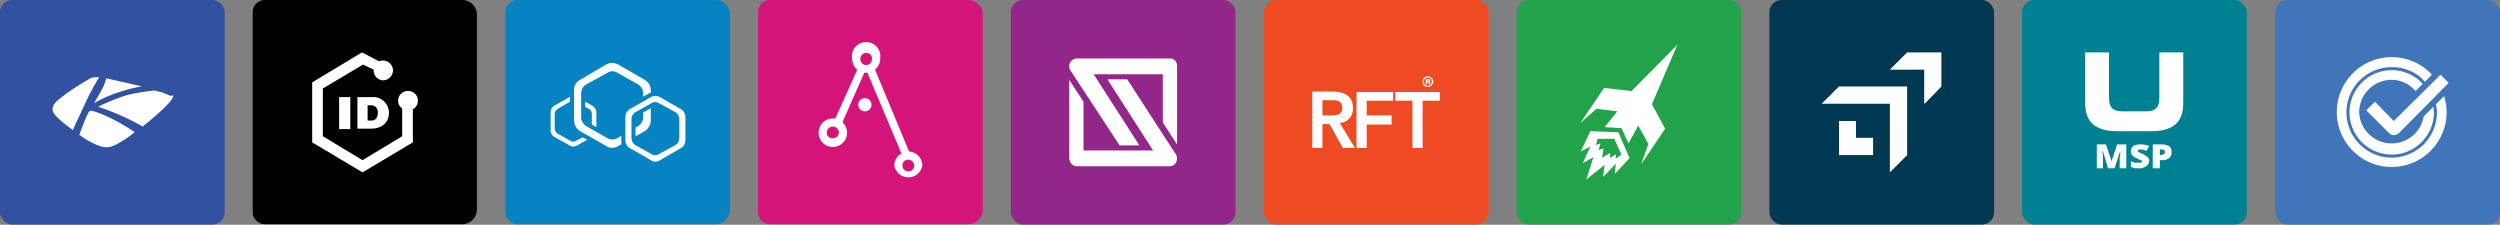
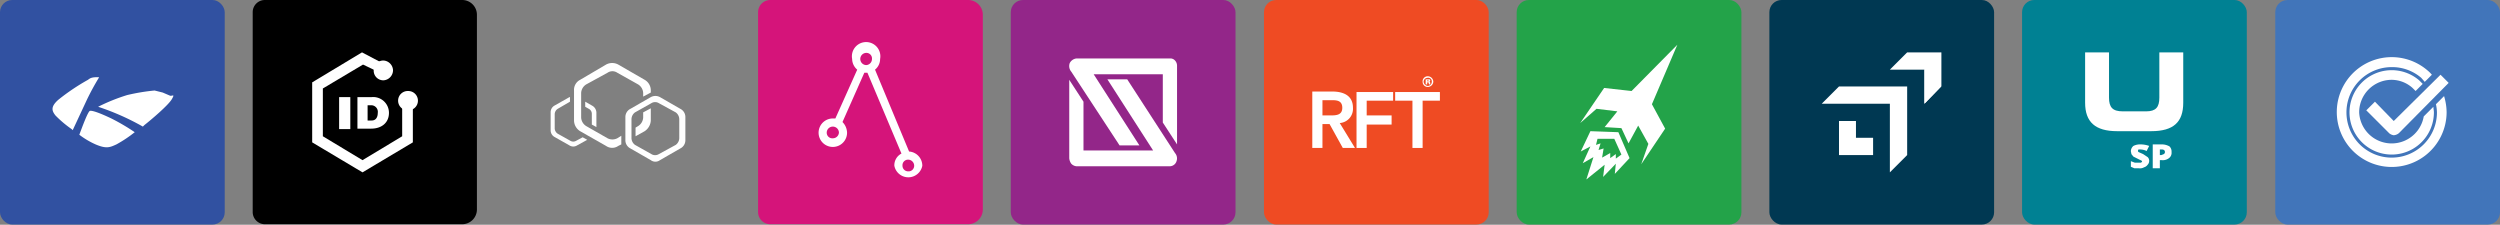
<svg xmlns="http://www.w3.org/2000/svg" viewBox="0 0 491.7 44.2">
  <rect x="0" y="0" width="491.7" height="44.2" fill="#808080" stroke="none" />
  <defs>
    <style>.cls-1{fill:#3151a1;}.cls-2{fill:#fff;}.cls-3{fill:#0584c1;}.cls-4{fill:#d5147a;}.cls-5{fill:#23a349;}.cls-6{fill:#003852;}.cls-7{fill:#008193;}.cls-8{fill:#ef4b23;}.cls-9{fill:#932689;}.cls-10{fill:#4175ba;}</style>
  </defs>
  <g id="Layer_2" data-name="Layer 2">
    <g id="Layer_1-2" data-name="Layer 1">
      <rect class="cls-1" width="44.2" height="44.16" rx="2.4" />
-       <path class="cls-2" d="M18.5,20.3a24,24,0,0,1,5-2.2A25.5,25.5,0,0,1,27.9,17l-1.7-.4-5.3-1.2a10,10,0,0,1-.8,2.1Z" />
      <path class="cls-2" d="M17.7,21.8c-.4.1-1.5,3.1-2.1,4.7a15.8,15.8,0,0,0,3.2,1.9c2.1.9,2.8.6,4.1,0A24.8,24.8,0,0,0,26.5,26a41.2,41.2,0,0,0-4.6-2.7C19.8,22.3,18.2,21.7,17.7,21.8Z" />
      <path class="cls-2" d="M19.5,15.2c-1.6-.1-1.9.3-2.2.5a41.8,41.8,0,0,0-5.8,3.9c-1.6,1.4-1.3,2.2-.6,3.1a21.5,21.5,0,0,0,3.2,2.7l.2.2,2.8-6A49,49,0,0,1,19.5,15.2Z" />
      <path class="cls-2" d="M33.4,18.8,32,18.2l-1.6-.4a39.9,39.9,0,0,0-5.4.9A36.5,36.5,0,0,0,19.3,21a48.5,48.5,0,0,1,8.8,3.9l.3-.3c1.4-1.1,4.7-3.9,5.4-5.1S33.8,19,33.4,18.8Z" />
-       <path class="cls-3" d="M101.8,0h38.9a2.9,2.9,0,0,1,2.9,2.9V41.2a2.9,2.9,0,0,1-2.9,2.9H101.8a2.4,2.4,0,0,1-2.4-2.4V2.4A2.4,2.4,0,0,1,101.8,0Z" />
      <path class="cls-2" d="M113.3,27.7a1.1,1.1,0,0,1-1.1,0l-2.5-1.4a1.3,1.3,0,0,1-.6-1V22.4a1.3,1.3,0,0,1,.6-1l2.4-1.4V19c0,.1,0,.1-.1.1l-3,1.7a1.5,1.5,0,0,0-.7,1.3v3.5a1.5,1.5,0,0,0,.7,1.3l3,1.7a1.4,1.4,0,0,0,1.5,0l2-1.1-.9-.5Z" />
      <path class="cls-2" d="M116.5,20.8l-1.4-.8v1l.7.4a1.1,1.1,0,0,1,.6,1v2.1l.9.5V22.1A1.6,1.6,0,0,0,116.5,20.8Z" />
      <path class="cls-2" d="M126.5,23.1a2.1,2.1,0,0,1-1,1.7l-.5.3v1.7l1.8-1a2.7,2.7,0,0,0,1.2-2.1V21.3l-1.5.8Z" />
      <path class="cls-2" d="M126.8,15.7l-5.2-3a2.5,2.5,0,0,0-2.4,0l-5.1,3a2.2,2.2,0,0,0-1.2,2.1v5.9a2.5,2.5,0,0,0,1.2,2.1l5.1,2.9a2.1,2.1,0,0,0,2.4,0l.6-.3V26.7l-.8.5a2.1,2.1,0,0,1-1.9,0l-4.2-2.4a2.1,2.1,0,0,1-1-1.7V18.3a2.1,2.1,0,0,1,1-1.7l4.2-2.3a1.7,1.7,0,0,1,1.9,0l4.1,2.3a2.1,2.1,0,0,1,1,1.7V19l1.5-.8v-.4A2.4,2.4,0,0,0,126.8,15.7Z" />
      <path class="cls-2" d="M133.8,21.4l-4-2.3a1.9,1.9,0,0,0-1.8,0l-4,2.3a1.8,1.8,0,0,0-1,1.6v4.6a1.8,1.8,0,0,0,1,1.6l4,2.3a1.5,1.5,0,0,0,1.8,0l4-2.3a1.8,1.8,0,0,0,1-1.6V23a1.8,1.8,0,0,0-1-1.6m-.2,5.8a1.7,1.7,0,0,1-.7,1.3l-3.3,1.8a1.4,1.4,0,0,1-1.5,0l-3.2-1.8a1.7,1.7,0,0,1-.7-1.3V23.5a1.7,1.7,0,0,1,.7-1.4l3.2-1.8a1.4,1.4,0,0,1,1.5,0l3.3,1.8a1.7,1.7,0,0,1,.7,1.4Z" />
      <path d="M52.1,0H90.9a2.9,2.9,0,0,1,2.9,2.9V41.2a2.9,2.9,0,0,1-2.9,2.9H52.1a2.4,2.4,0,0,1-2.4-2.4V2.4A2.4,2.4,0,0,1,52.1,0Z" />
      <path class="cls-2" d="M71.3,33.9,81.2,28V20.2c.9-.4-2.5-.3-2.1,0v6.6l-7.8,4.7-7.8-4.7V17.4l7.9-4.7,2.3,1.1V14c0,1.1,1.5-1.8,1.3-1.7l-3.8-2-9.8,5.9V28Z" />
      <path class="cls-2" d="M78.3,19.8a1.9,1.9,0,0,1,2-1.9,1.9,1.9,0,0,1,0,3.8,1.9,1.9,0,0,1-2-1.9" />
      <path class="cls-2" d="M73.5,13.8a1.9,1.9,0,0,1,1.9-1.9,2,2,0,0,1,1.9,1.9,2,2,0,0,1-1.9,2,1.9,1.9,0,0,1-1.9-2" />
      <path class="cls-2" d="M73.1,19.1a3.1,3.1,0,0,1,3.4,3.1c0,1.9-1.4,3.1-3.5,3.1H70.3V19.1Zm-.8,4.6h.8c.8,0,1.2-.6,1.2-1.5A1.3,1.3,0,0,0,73,20.7h-.7Z" />
      <rect class="cls-2" x="66.7" y="19.1" width="2.2" height="6.29" />
      <path class="cls-4" d="M151.5,0h38.9a2.9,2.9,0,0,1,2.9,2.9V41.2a2.9,2.9,0,0,1-2.9,2.9H151.5a2.4,2.4,0,0,1-2.4-2.4V2.4A2.4,2.4,0,0,1,151.5,0Z" />
      <path class="cls-2" d="M178.8,29.8l-6.7-16.1a2.7,2.7,0,0,0,1-2.1,2.8,2.8,0,1,0-5.5,0,2.8,2.8,0,0,0,1,2.1l-4.3,9.6h-.5a2.8,2.8,0,1,0,2.8,2.8,3.1,3.1,0,0,0-.9-2.1l4.3-9.7h.6l6.7,15.9a2.6,2.6,0,0,0-1.4,2.4,2.8,2.8,0,0,0,5.5,0A2.8,2.8,0,0,0,178.8,29.8Zm-15-2.6a1.1,1.1,0,0,1-1.2-1.1,1.2,1.2,0,0,1,1.2-1.2,1.2,1.2,0,0,1,1.2,1.2A1.2,1.2,0,0,1,163.8,27.2Zm6.6-14.4a1.2,1.2,0,0,1-1.2-1.2,1.2,1.2,0,0,1,1.2-1.2,1.1,1.1,0,0,1,1.1,1.2A1.2,1.2,0,0,1,170.4,12.8Zm8.2,20.9a1.1,1.1,0,0,1-1.1-1.1,1.1,1.1,0,0,1,1.1-1.2,1.2,1.2,0,0,1,1.2,1.2A1.1,1.1,0,0,1,178.6,33.7Z" />
-       <path class="cls-2" d="M170.1,19.3a1.3,1.3,0,0,0,0,2.6,1.3,1.3,0,1,0,0-2.6Z" />
      <rect class="cls-5" x="298.3" width="44.2" height="44.16" rx="2.4" />
      <polygon class="cls-2" points="324.9 20.5 329.9 8.8 320.9 17.9 315.5 17.3 310.8 24.2 314 21.4 318.1 21.9 315.6 25 318.9 25.2 320.3 28.2 322.2 24.7 324.2 28.3 322.8 32.3 327.5 25.3 324.9 20.5" />
      <path class="cls-2" d="M318.3,26l-5.5-.2-1.9,4,1.9-1-1.5,3.3,2.1-1.2L312,35.3l3.6-2.9-.3,2.4,2.5-2.6-.2,2,2.9-3.1Zm-.5,5.2v-.9l-1.1.8v-1l-1.6.9.3-1.8-1,.3.4-1.3-.9.3.3-1.2h3.3l1.4,3.1Z" />
      <rect class="cls-6" x="348" width="44.2" height="44.16" rx="2.4" />
      <polygon class="cls-2" points="358.3 20.4 361.7 17 375.1 17 375.1 30.5 371.7 33.9 371.7 20.4 358.3 20.4" />
      <polygon class="cls-2" points="361.7 23.8 365 23.8 365 27.1 368.4 27.1 368.4 30.5 361.7 30.5 361.7 23.8" />
      <polygon class="cls-2" points="378.5 13.7 371.7 13.7 375.1 10.3 381.8 10.3 381.8 17 378.5 20.4 378.5 13.7" />
      <polygon class="cls-2" points="361.7 23.8 365 23.8 365 27.1 361.7 30.5 361.7 23.8" />
      <polygon class="cls-2" points="378.5 13.7 381.8 10.3 381.8 17 378.5 20.4 378.5 13.7" />
      <rect class="cls-7" x="397.7" width="44.2" height="44.16" rx="2.4" />
      <path class="cls-2" d="M410.1,10.3h4.7v8.9c0,1.9.7,2.7,2.7,2.7h4.6c1.9,0,2.6-.8,2.6-2.7V10.3h4.7v9.9c0,3.8-1.9,5.6-6.3,5.6h-6.7c-4.3,0-6.3-1.8-6.3-5.6Z" />
-       <path class="cls-2" d="M414.6,33.1l-1-3.4h-.1a7.2,7.2,0,0,1,.1,1.3v2.1h-1.2V28.4h1.8l1.1,3.3h0l1.1-3.3h1.8v4.7h-1.3V31a.4.4,0,0,1,.1-.3v-1h0l-1.1,3.4Z" />
      <path class="cls-2" d="M422.7,31.7a1.1,1.1,0,0,1-.3.7,1.3,1.3,0,0,1-.7.5,1.6,1.6,0,0,1-1,.2h-.9l-.7-.3V31.7l.8.3h1.2l.2-.2c0-.1,0-.2-.1-.2s-.1-.1-.2-.1l-.6-.3-.8-.4-.4-.5c0-.2-.1-.4-.1-.6a1.4,1.4,0,0,1,.5-1,2.9,2.9,0,0,1,1.4-.3,5.1,5.1,0,0,1,1.7.3l-.5,1a3,3,0,0,0-1.2-.3h-.4a.4.4,0,0,0-.1.3.3.3,0,0,0,.1.2l.9.4.9.6A1,1,0,0,1,422.7,31.7Z" />
      <path class="cls-2" d="M427.1,29.9a1.3,1.3,0,0,1-.5,1.2,2,2,0,0,1-1.4.4h-.4v1.6h-1.4V28.4h1.8a3,3,0,0,1,1.5.4A1.4,1.4,0,0,1,427.1,29.9Zm-2.3.6h.3l.5-.2a.5.5,0,0,0,.2-.4c0-.3-.2-.5-.6-.5h-.4Z" />
      <rect class="cls-8" x="248.6" width="44.2" height="44.16" rx="2.4" />
      <path class="cls-2" d="M258.1,18H262c2.1,0,4.1.7,4.1,3.2a2.8,2.8,0,0,1-2.6,3l3,4.9h-2.4l-2.6-4.7h-1.4v4.7h-2Zm3.5,4.7c1.1,0,2.4,0,2.4-1.5s-1.2-1.5-2.2-1.5h-1.7v3Z" />
      <polygon class="cls-2" points="266.8 18.1 274 18.1 274 19.8 268.8 19.8 268.8 22.7 273.7 22.7 273.7 24.5 268.8 24.5 268.8 29.1 266.8 29.1 266.8 18.1" />
      <polygon class="cls-2" points="277.8 19.8 274.4 19.8 274.4 18.1 283.2 18.1 283.2 19.8 279.8 19.8 279.8 29.1 277.8 29.1 277.8 19.8" />
      <path class="cls-2" d="M281.9,16.1a1.1,1.1,0,0,1-1,1,1,1,0,0,1-1.1-1,1,1,0,0,1,1-1.1h0a1.1,1.1,0,0,1,1.1,1Zm-1.9,0a.9.9,0,0,0,.8.8h0a.8.8,0,0,0,.8-.8h0a.7.7,0,0,0-.8-.8.8.8,0,0,0-.8.8Zm.7.5h-.3v-1h.8c.1.1.1.1.1.2s-.1.3-.2.3h0a.2.2,0,0,1,.2.2v.3h-.2a.4.4,0,0,1-.1-.3c0-.1-.1-.1-.2-.1h-.1Zm0-.6h.3c0-.1,0-.2-.2-.2h-.1Z" />
      <rect class="cls-9" x="198.8" width="44.2" height="44.16" rx="2.4" />
      <path class="cls-2" d="M231.1,30.1l-9.4-14.5h-3.9l9,14H213.1V20l-2.8-4.3V31.1a2.1,2.1,0,0,0,.4,1.1,1.6,1.6,0,0,0,1,.5h18.4a1.4,1.4,0,0,0,1.3-1A1.6,1.6,0,0,0,231.1,30.1Z" />
      <path class="cls-2" d="M210.7,14.1l9.5,14.5h3.9l-9-14h13.6v9.5l2.8,4.3V13a1.5,1.5,0,0,0-.4-1.1,1.2,1.2,0,0,0-1-.4H211.7a1.7,1.7,0,0,0-1.3.9A1.7,1.7,0,0,0,210.7,14.1Z" />
      <rect class="cls-10" x="447.5" width="44.2" height="44.16" rx="2.4" />
      <path class="cls-2" d="M476.7,22.9a6.4,6.4,0,0,1-12.7-.8,6.4,6.4,0,0,1,6.4-6.4,6.2,6.2,0,0,1,4.1,1.6l.6.6,1.4-1.4-.7-.7a8.3,8.3,0,0,0-13.7,6.3,8.3,8.3,0,0,0,16.6,0c0-.4-.1-.7-.1-1.1Z" />
      <path class="cls-2" d="M479.1,20.5a7.8,7.8,0,0,1,.2,1.6,8.9,8.9,0,1,1-8.9-8.9,8.8,8.8,0,0,1,5.8,2.1l.7.8,1.4-1.4a6,6,0,0,0-.8-.8,10.8,10.8,0,1,0,3.7,8.2,11.3,11.3,0,0,0-.5-3.2Z" />
      <path class="cls-2" d="M470.8,26.6a1.8,1.8,0,0,1-.9-.4l-4.5-4.5,1.7-1.7,3.7,3.8,9.2-9.1,1.6,1.6-9.8,9.9A1.8,1.8,0,0,1,470.8,26.6Z" />
    </g>
  </g>
</svg>